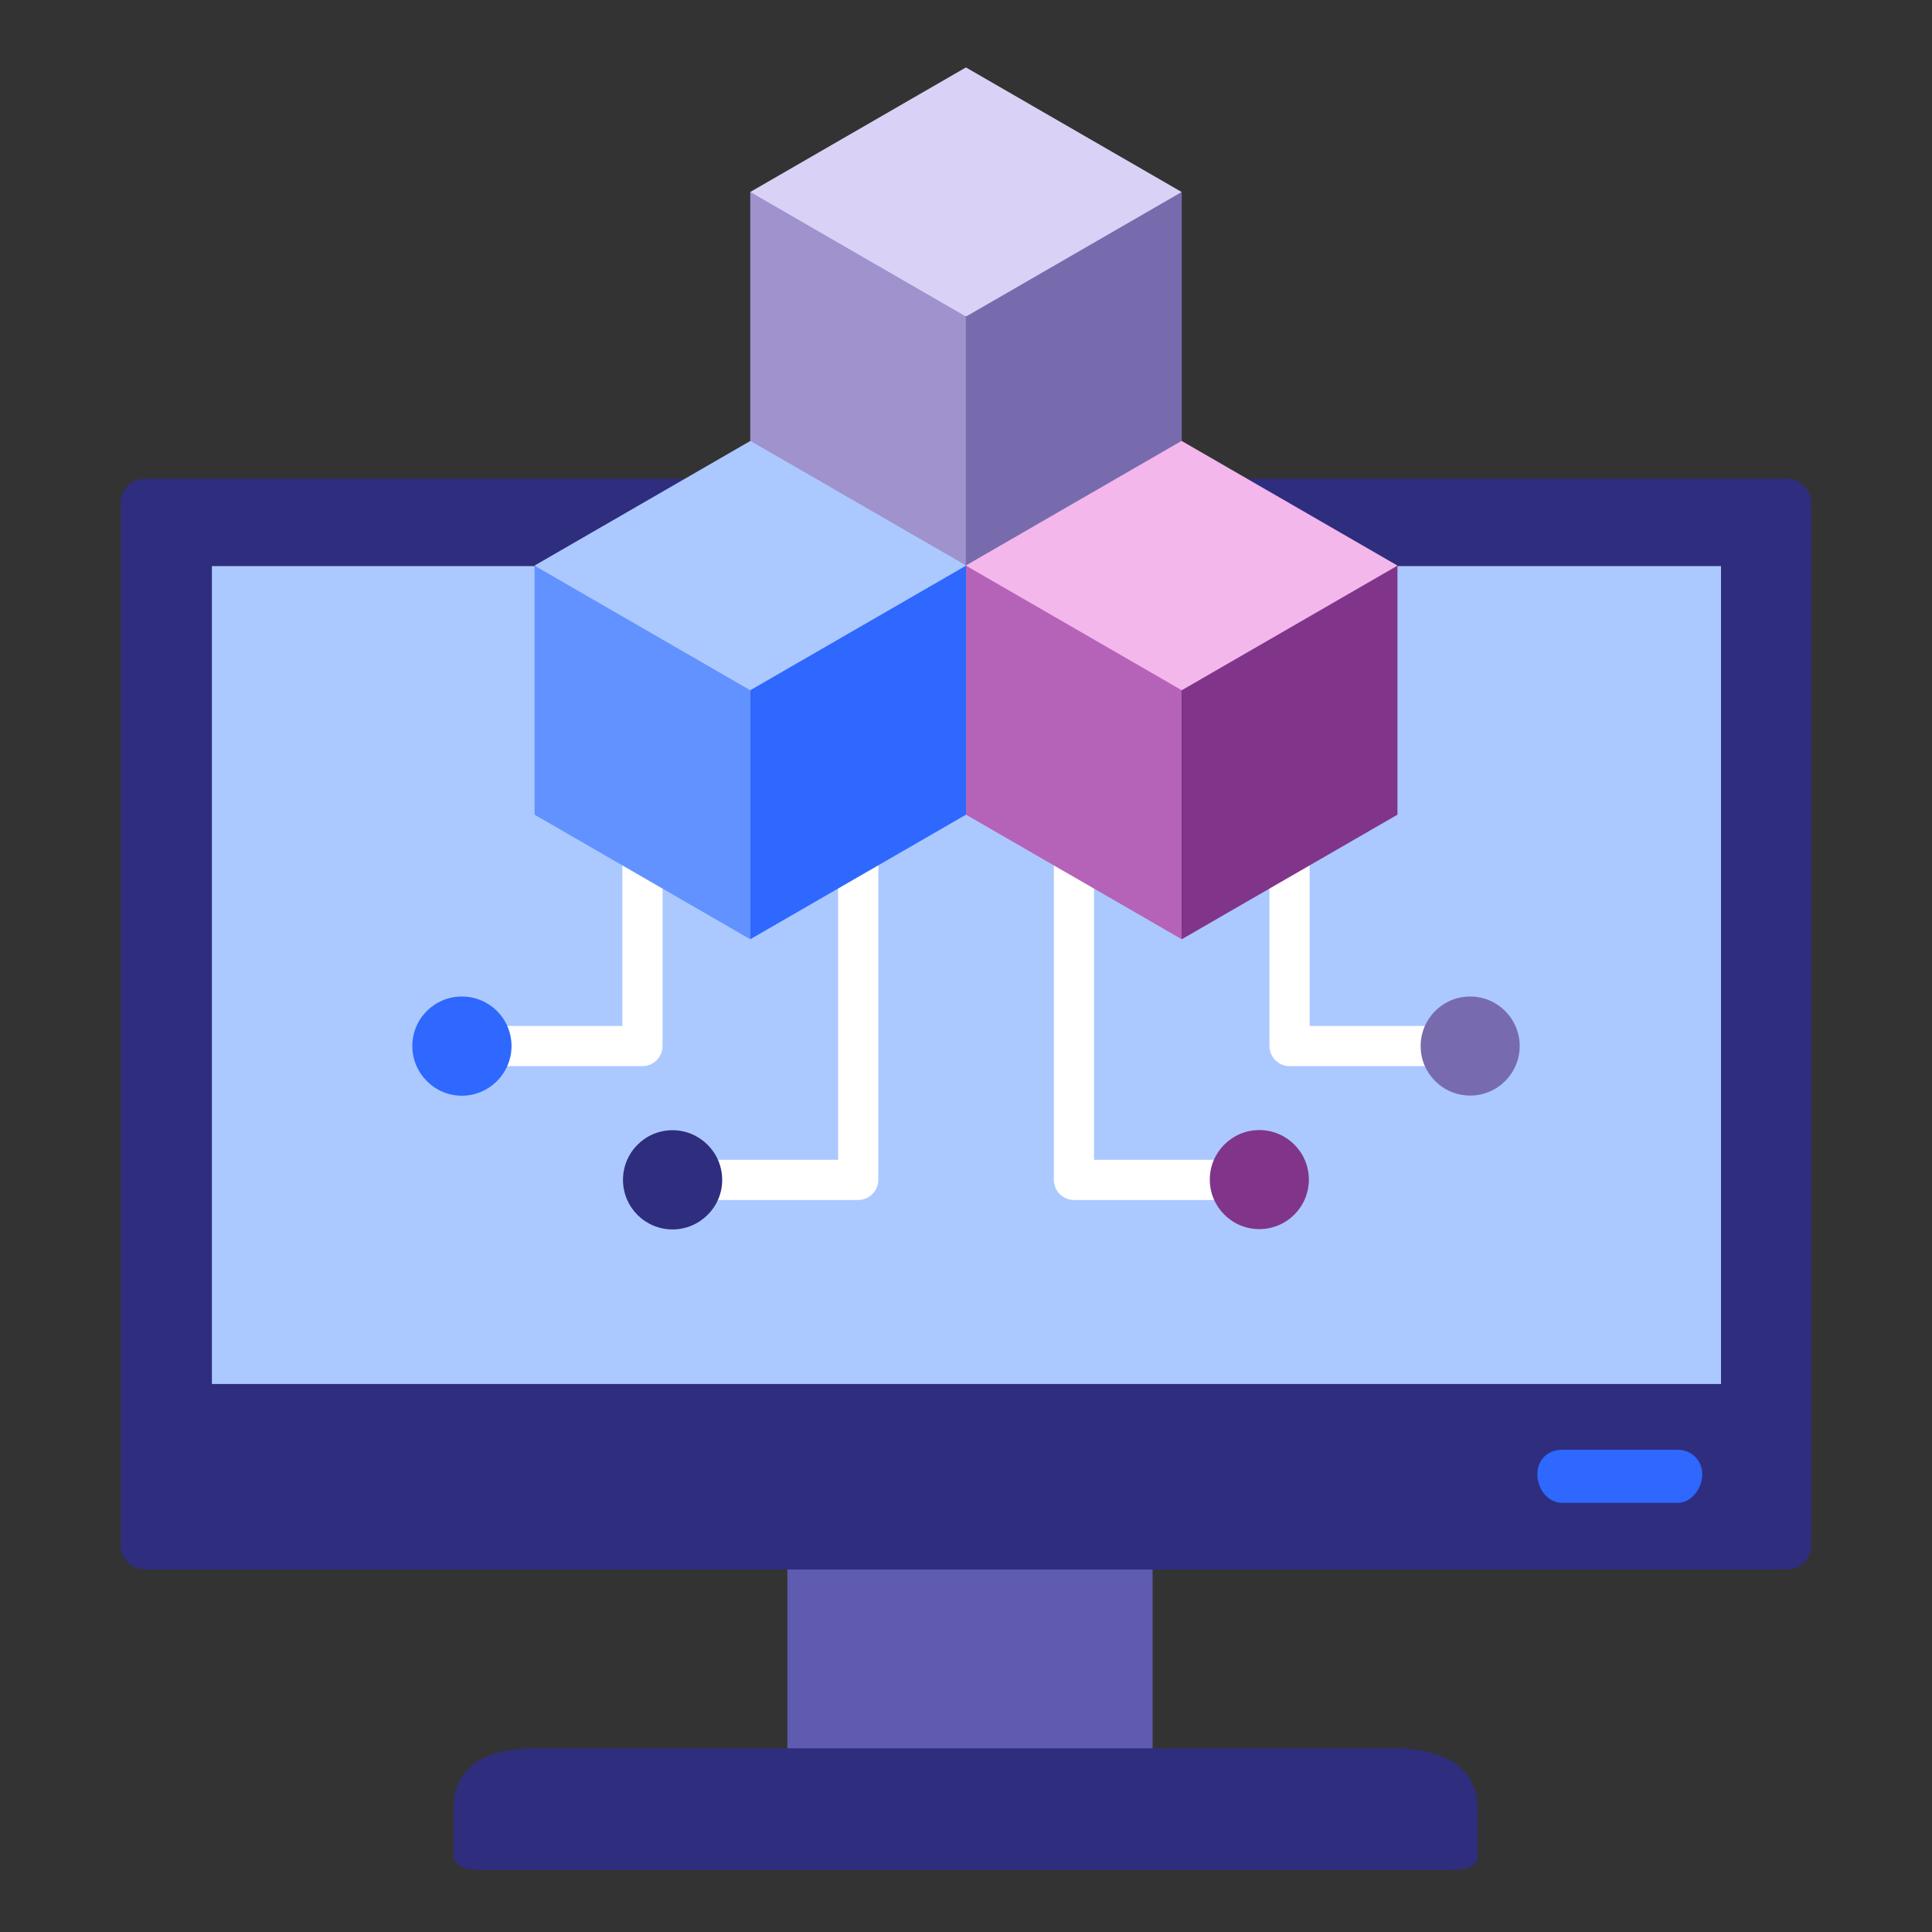
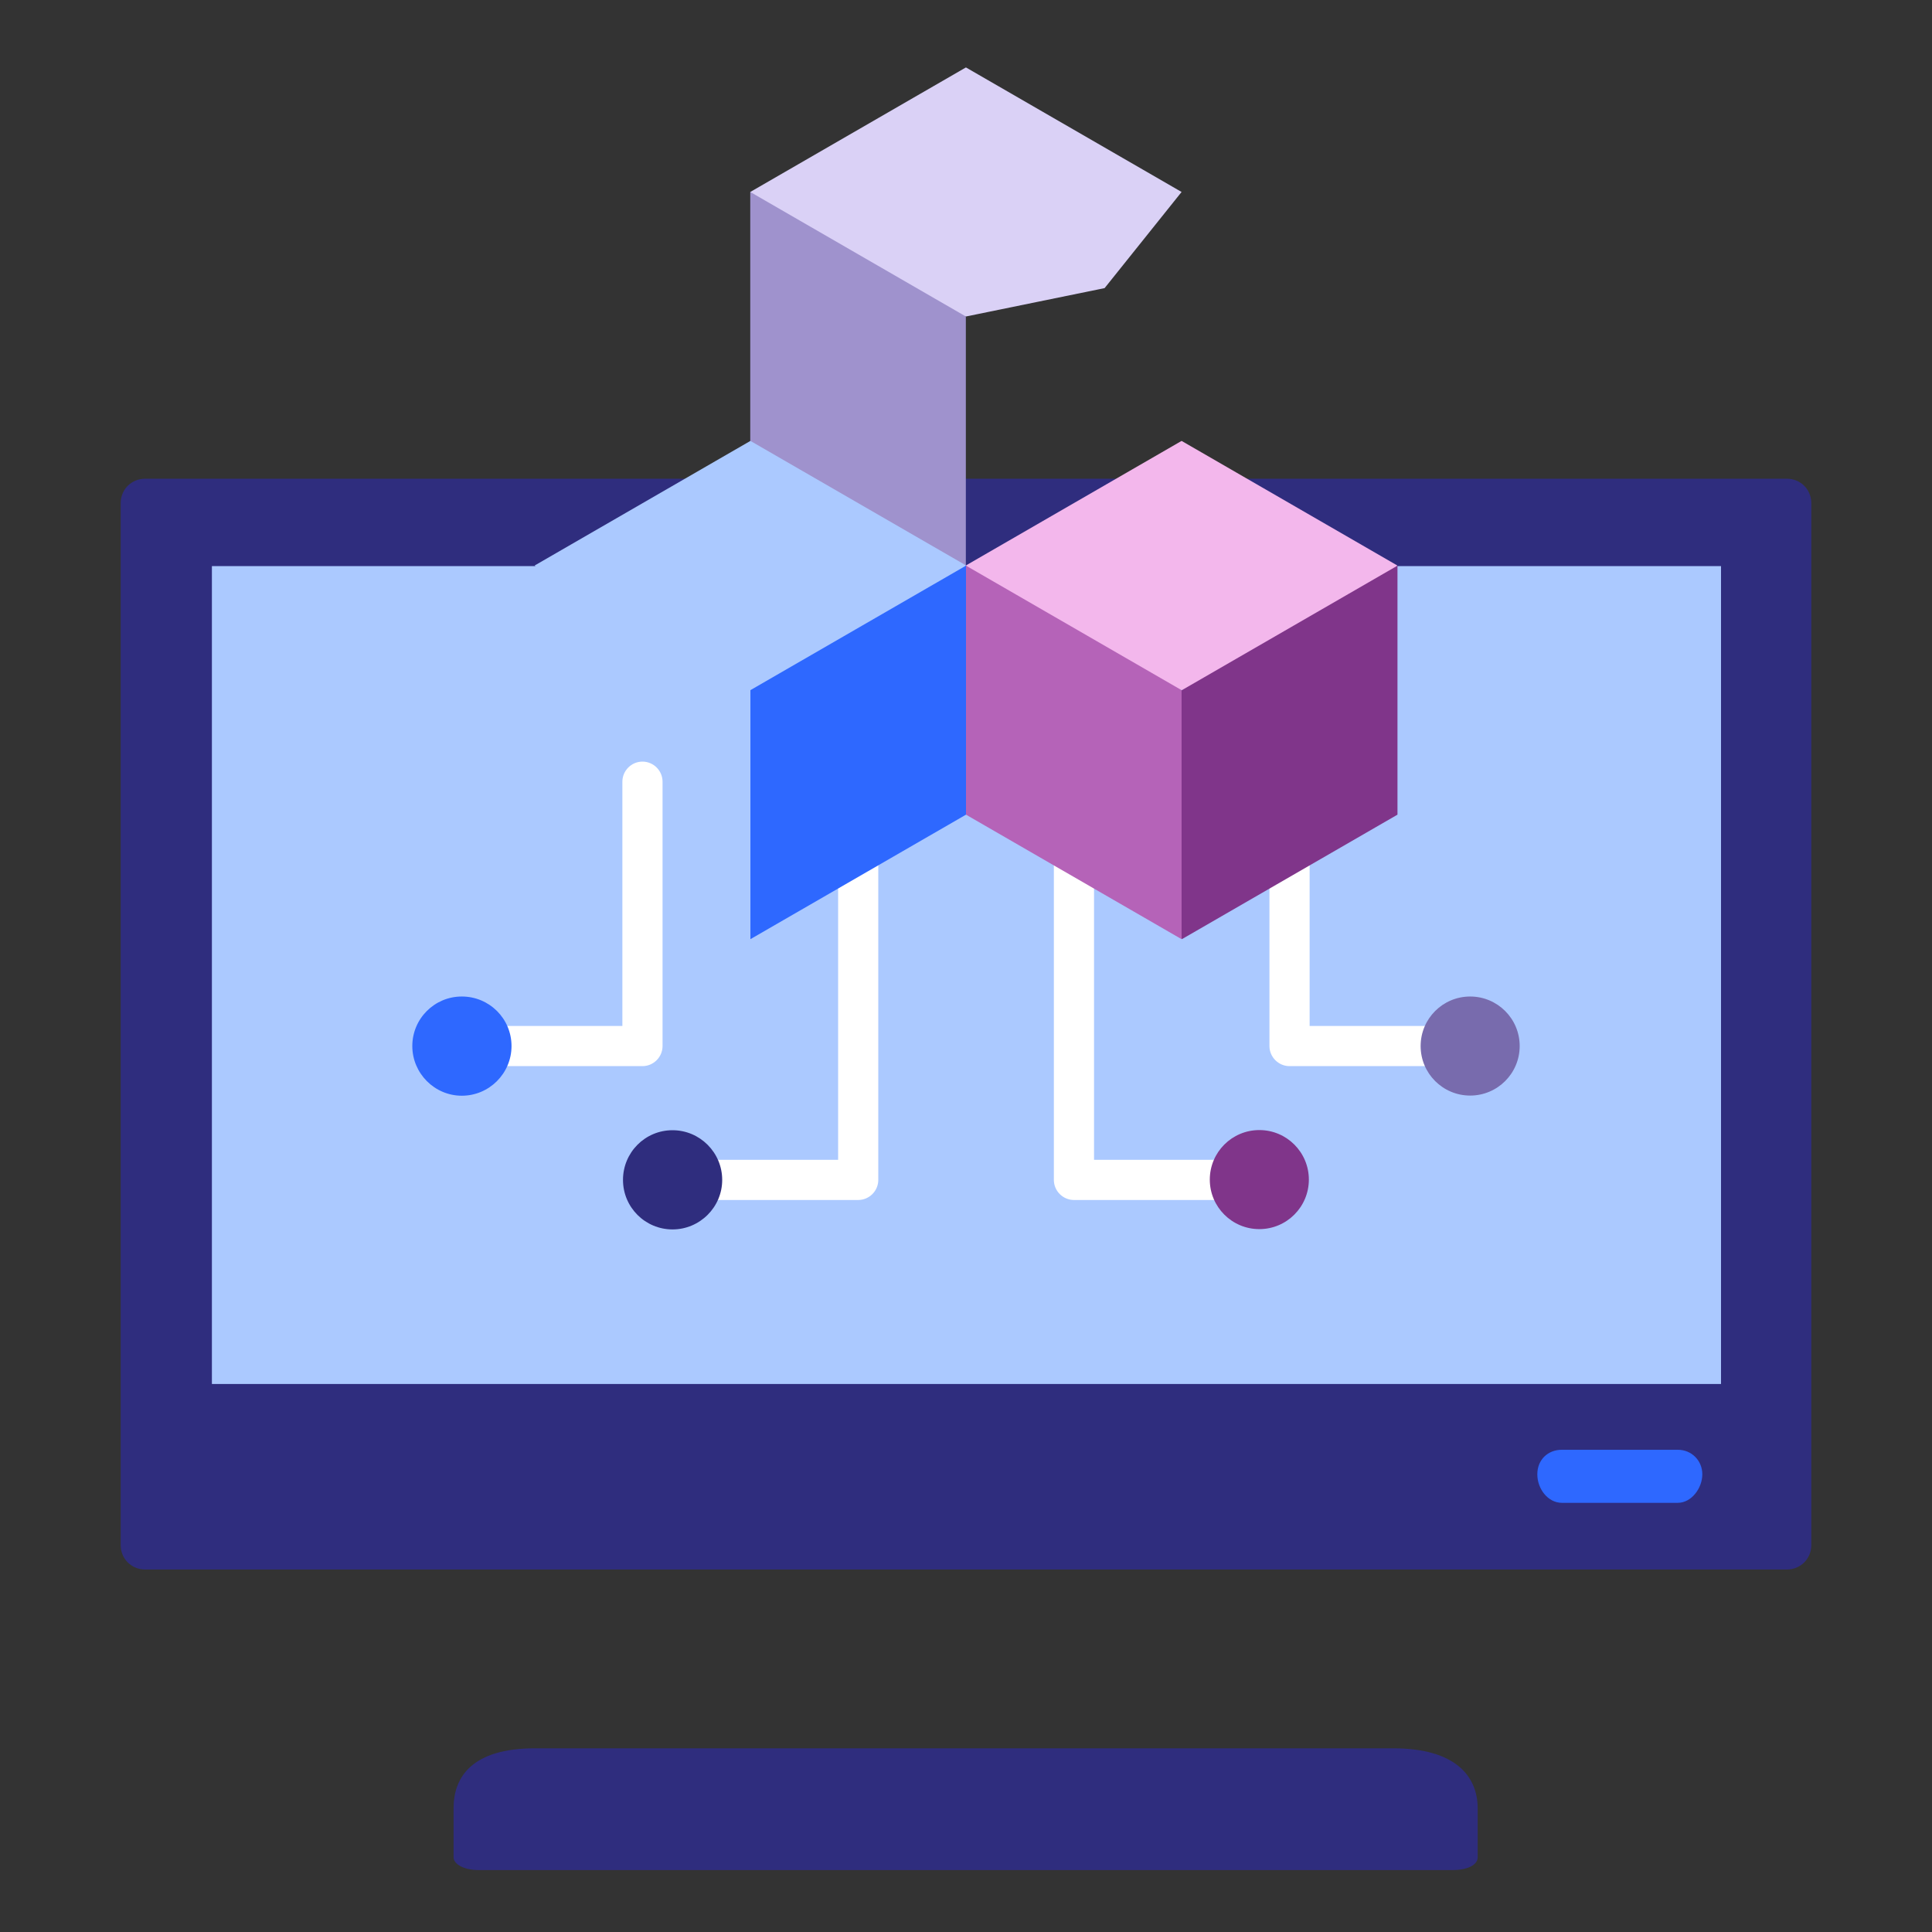
<svg xmlns="http://www.w3.org/2000/svg" id="Calque_1" data-name="Calque 1" viewBox="0 0 126 126">
  <rect x="0" y="0" width="126" height="126" fill="#333333" stroke="none" />
  <defs>
    <style>
      .cls-1 {
        fill: #2f2d7e;
      }

      .cls-1, .cls-2, .cls-3, .cls-4, .cls-5, .cls-6, .cls-7, .cls-8, .cls-9, .cls-10, .cls-11, .cls-12, .cls-13, .cls-14 {
        stroke-width: 0px;
      }

      .cls-1, .cls-2, .cls-4, .cls-5, .cls-6, .cls-7, .cls-8, .cls-9, .cls-10, .cls-11, .cls-13, .cls-14 {
        fill-rule: evenodd;
      }

      .cls-2 {
        fill: #dad1f6;
      }

      .cls-3, .cls-4 {
        fill: #786bad;
      }

      .cls-5 {
        fill: #f3b7ec;
      }

      .cls-6 {
        fill: #abc9ff;
      }

      .cls-7, .cls-12 {
        fill: #80358a;
      }

      .cls-8 {
        fill: #9f92cd;
      }

      .cls-9 {
        fill: #2e68ff;
      }

      .cls-10 {
        fill: #b563b8;
      }

      .cls-11 {
        fill: #fff;
      }

      .cls-13 {
        fill: #6292ff;
      }

      .cls-14 {
        fill: #5e5bb1;
      }
    </style>
  </defs>
  <g id="Layer_1" data-name="Layer 1">
    <g id="_540586336" data-name=" 540586336">
      <g>
-         <path class="cls-14" d="M52.95,115.23c-.9,0-1.6.32-1.6-.58v-13.83c0-.9.7-1.6,1.6-1.6s12.81.26,18.76.9c.26-.7.9-.9,1.6-.9s1.6.45,1.6,1.34c.26,0,.26.26.26.26v13.58s-.9.83-1.86.83-1.34-.45-1.6-.9c-5.96.45-18.06.9-18.76.9h0Z" />
        <path class="cls-1" d="M94.31,31.22h22.22c.9,0,1.6.7,1.6,1.6v67.94c0,.9-.7,1.6-1.6,1.6H9.47c-.9,0-1.6-.7-1.6-1.6V32.82c0-.9.7-1.6,1.6-1.6h84.91-.06Z" />
        <path class="cls-6" d="M13.82,36.92v53.34h98.42v-53.34H13.82Z" />
        <path class="cls-1" d="M94.82,121.96H31.18c-.9,0-1.6-.38-1.6-.83v-3.2c0-2.05,1.22-3.91,5.31-3.91h55.97c4.1,0,5.51,1.86,5.51,3.91v3.2c0,.51-.7.83-1.6.83h.06Z" />
        <path class="cls-9" d="M109.42,98.01h-7.56c-.9,0-1.6-.9-1.6-1.86s.7-1.6,1.6-1.6h7.56c.9,0,1.6.7,1.6,1.6s-.7,1.86-1.6,1.86Z" />
      </g>
    </g>
  </g>
  <g>
    <g>
      <path class="cls-11" d="M40.59,50.98c0-.72.59-1.31,1.31-1.31s1.31.59,1.31,1.31v17.24c0,.72-.59,1.31-1.31,1.31h-11.09c-.72,0-1.31-.59-1.31-1.31s.59-1.31,1.31-1.31h9.78v-15.93Z" />
      <path class="cls-11" d="M82.79,50.98c0-.72.59-1.31,1.31-1.31s1.31.59,1.31,1.31v15.93h9.78c.72,0,1.31.59,1.31,1.31s-.59,1.31-1.31,1.31h-11.09c-.72,0-1.31-.59-1.31-1.31v-17.24Z" />
    </g>
    <circle class="cls-3" cx="95.88" cy="68.22" r="3.23" />
    <path class="cls-11" d="M54.66,50.98c0-.72.59-1.31,1.31-1.31s1.31.59,1.31,1.31v25.97c0,.72-.59,1.31-1.31,1.31h-11.09c-.72,0-1.31-.59-1.31-1.31s.59-1.31,1.31-1.31h9.78v-24.66h0Z" />
    <path class="cls-1" d="M43.86,80.18c1.78,0,3.24-1.45,3.24-3.23s-1.45-3.24-3.24-3.24-3.23,1.45-3.23,3.24,1.45,3.23,3.23,3.23Z" />
    <path class="cls-9" d="M30.12,71.46c1.78,0,3.24-1.45,3.24-3.24s-1.45-3.23-3.24-3.23-3.23,1.45-3.23,3.23,1.45,3.24,3.23,3.24Z" />
    <path class="cls-11" d="M68.73,50.98c0-.72.59-1.31,1.31-1.31s1.31.59,1.31,1.31v24.66h9.78c.72,0,1.31.59,1.31,1.31s-.59,1.31-1.31,1.31h-11.09c-.72,0-1.31-.59-1.31-1.31v-25.97Z" />
    <circle class="cls-12" cx="82.13" cy="76.93" r="3.23" />
    <g>
      <path class="cls-2" d="M63,4.4l7.03,4.06,7.03,4.06-5.02,6.27-9.04,1.85-9.29-.97-4.78-7.15,7.03-4.06,7.03-4.06Z" />
-       <path class="cls-4" d="M77.07,28.76V12.52l-7.03,4.06-7.03,4.06-4.61,7.53,4.61,8.71,8.11-2.1,5.96-6.02Z" />
      <path class="cls-8" d="M48.93,28.76V12.52l7.03,4.06,7.03,4.06v16.24l-7.33-3.08-6.74-5.04Z" />
      <path class="cls-5" d="M77.07,28.76l7.03,4.06,7.03,4.06-5.76,5.92-8.31,2.2-7.82-2-6.25-6.12,7.03-4.06,7.03-4.06Z" />
      <path class="cls-7" d="M91.14,53.13v-16.24l-7.03,4.06-7.03,4.06-5.21,1.3,5.21,14.94,7.03-4.06,7.03-4.06Z" />
      <path class="cls-10" d="M63,53.13v-16.24l7.03,4.06,7.03,4.06v16.24l-7.03-4.06-7.03-4.06Z" />
      <path class="cls-6" d="M48.93,28.76l-7.03,4.06-7.03,4.06,5.81,5.97,8.26,2.15,8.31-2.69,5.76-5.43-7.03-4.06-7.03-4.06Z" />
-       <path class="cls-13" d="M34.86,53.13v-16.24l7.03,4.06,7.03,4.06,1.96,8.02-1.96,8.22-7.03-4.06-7.03-4.06Z" />
      <path class="cls-9" d="M63,53.13v-16.24l-7.03,4.06-7.03,4.06v16.24l7.03-4.06,7.03-4.06Z" />
    </g>
  </g>
</svg>